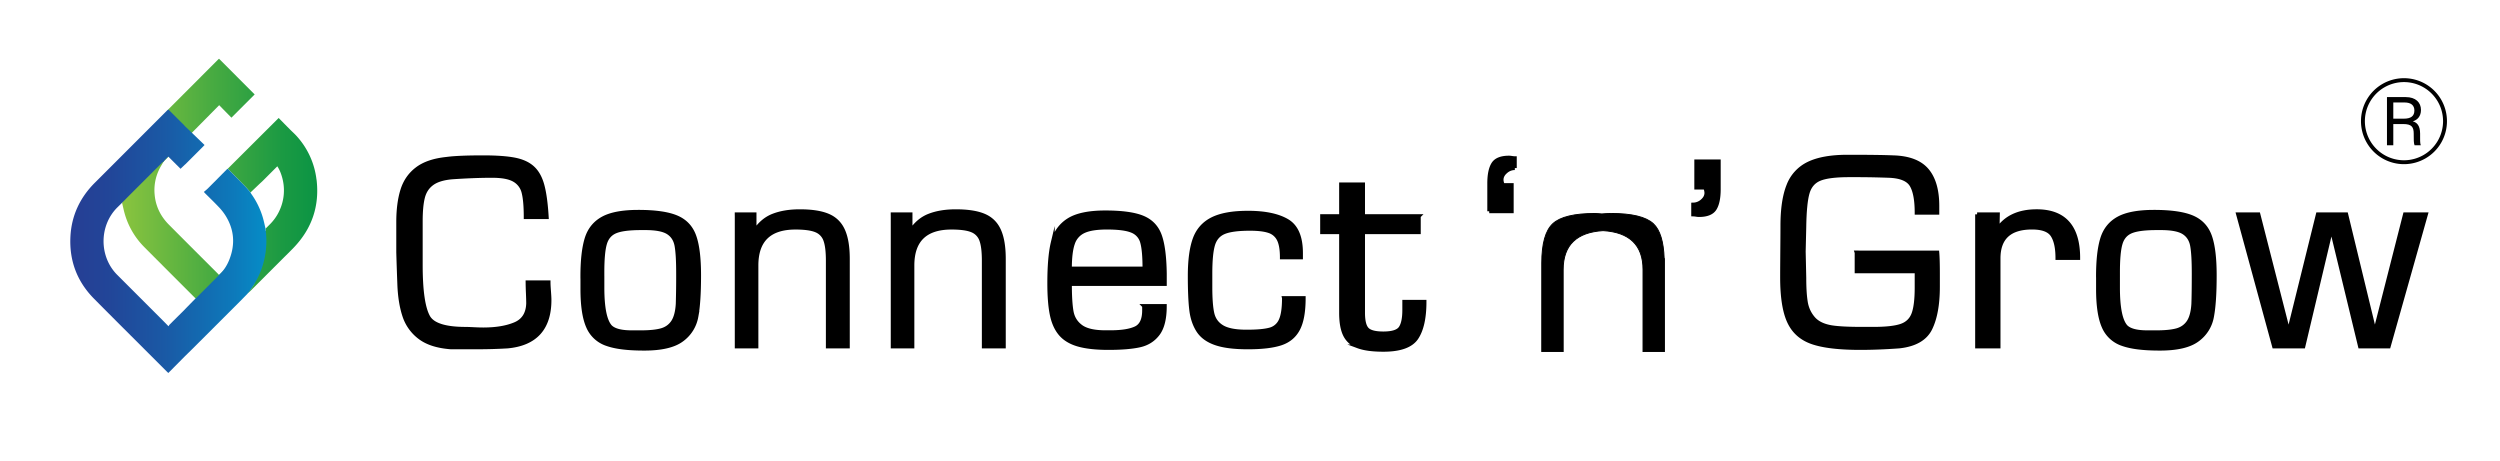
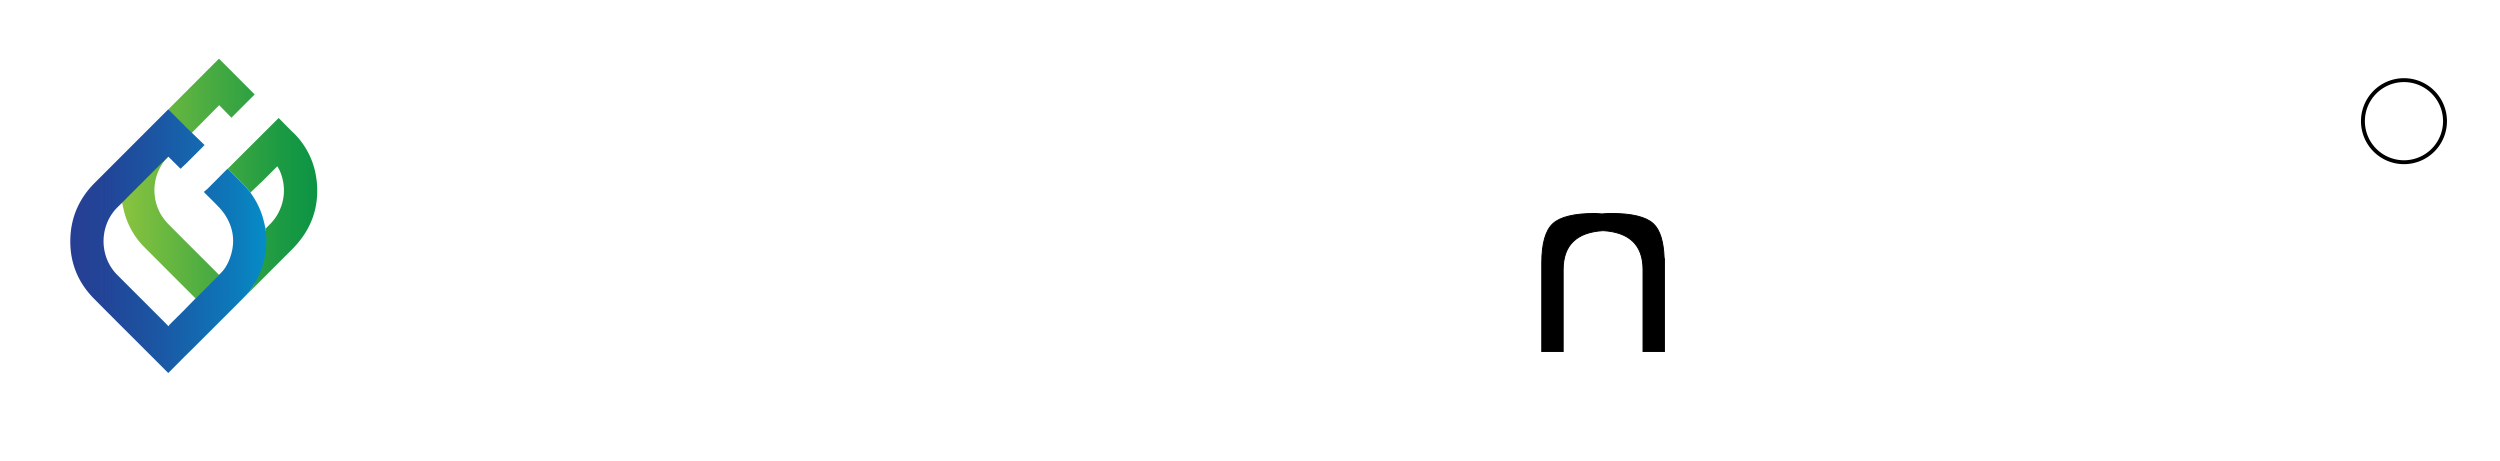
<svg xmlns="http://www.w3.org/2000/svg" width="141" height="26" fill="none">
  <g clip-path="url(#a)">
    <g clip-path="url(#b)">
-       <path d="M29.755 15.923h1.183c0 .11.009.276.026.497.017.22.026.386.026.496 0 1.601-.789 2.476-2.366 2.623-.572.034-1.138.05-1.7.05h-1.492c-.755-.056-1.34-.243-1.757-.561a2.481 2.481 0 0 1-.871-1.221c-.164-.497-.259-1.092-.284-1.787-.026-.696-.046-1.294-.06-1.794v-1.689c0-.709.077-1.312.232-1.808.154-.496.43-.897.83-1.2.4-.305.955-.493 1.665-.567.44-.06 1.13-.089 2.07-.089.748 0 1.339.043 1.77.127.432.085.772.242 1.02.471.25.23.432.559.548.99.116.431.196 1.025.241 1.783H29.65c0-.607-.04-1.07-.12-1.384a1.099 1.099 0 0 0-.527-.708c-.27-.157-.684-.235-1.244-.235-.666 0-1.414.028-2.241.084-.51.043-.892.16-1.15.35-.26.19-.43.452-.514.784-.084.332-.125.782-.125 1.35v2.45c0 1.45.14 2.428.42 2.934.25.453.955.679 2.114.679.084 0 .239.006.462.017.223.011.4.016.53.016.723 0 1.321-.1 1.792-.299.473-.198.72-.585.742-1.159 0-.139-.006-.342-.017-.61a16.31 16.31 0 0 1-.017-.59ZM32.846 15.595c0-.902.079-1.61.236-2.125.157-.515.462-.897.914-1.147s1.122-.375 2.01-.375c.956 0 1.676.104 2.161.312.485.208.817.563.995 1.067.179.503.267 1.237.267 2.201 0 1.012-.05 1.79-.154 2.333a2.054 2.054 0 0 1-.823 1.308c-.445.33-1.15.494-2.114.494s-1.632-.088-2.123-.265a1.754 1.754 0 0 1-1.051-.981c-.21-.478-.316-1.181-.316-2.108v-.712l-.002-.002Zm1.129 0v.628c0 1.144.15 1.88.449 2.205.212.209.611.313 1.199.313h.538c.474 0 .852-.038 1.132-.114.28-.077.498-.23.654-.458.156-.23.25-.572.277-1.027a52 52 0 0 0 .022-1.705c0-.74-.03-1.248-.091-1.582-.061-.333-.22-.581-.479-.744-.259-.163-.683-.244-1.273-.244h-.242c-.667 0-1.149.062-1.447.186-.298.125-.496.354-.593.688-.098.333-.147.87-.147 1.612v.241ZM41.55 12.088h1.005v.971c.282-.435.634-.735 1.055-.898.422-.164.92-.246 1.498-.246.678 0 1.212.083 1.6.25.389.167.672.447.846.84.176.393.263.927.263 1.603v4.932H46.69v-4.847c0-.503-.046-.885-.14-1.145a.908.908 0 0 0-.523-.552c-.256-.107-.642-.16-1.16-.16-1.47 0-2.205.712-2.205 2.137v4.567h-1.11V12.09l-.002-.001ZM50.347 12.088h1.006v.971c.282-.435.634-.735 1.056-.898.421-.164.92-.246 1.497-.246.678 0 1.212.083 1.6.25.389.167.672.447.846.84.176.393.263.927.263 1.603v4.932h-1.128v-4.847c0-.503-.046-.885-.14-1.145a.908.908 0 0 0-.523-.552c-.256-.107-.642-.16-1.16-.16-1.47 0-2.205.712-2.205 2.137v4.567h-1.11V12.09l-.002-.001ZM64.528 17.26h1.166c0 .7-.126 1.22-.38 1.56-.253.34-.597.56-1.032.658-.435.097-1.025.146-1.768.146-.699 0-1.265-.063-1.699-.187-.433-.124-.768-.326-1.005-.604-.236-.278-.4-.645-.492-1.098-.092-.454-.138-1.04-.138-1.758 0-.984.066-1.748.196-2.293a2 2 0 0 1 .875-1.259c.454-.295 1.15-.444 2.089-.444.939 0 1.638.097 2.108.291.47.194.79.529.965 1.005.174.477.268 1.197.282 2.162v.576h-5.352c0 .686.031 1.206.095 1.558.064.353.239.635.526.847.287.211.746.318 1.376.318h.296c.622 0 1.093-.075 1.413-.223.319-.148.479-.485.479-1.01v-.245Zm.021-2.115c0-.67-.043-1.16-.129-1.471a.948.948 0 0 0-.573-.653c-.296-.124-.768-.186-1.418-.186-.572 0-1.006.068-1.302.205a1.14 1.14 0 0 0-.615.694c-.113.325-.17.795-.17 1.412h4.207ZM72.417 16.812h1.111c0 .764-.104 1.344-.312 1.741-.208.398-.534.67-.977.817-.445.147-1.062.22-1.854.22-.791 0-1.384-.077-1.827-.231-.445-.154-.77-.392-.978-.712-.207-.321-.339-.709-.394-1.164-.055-.456-.083-1.096-.083-1.921 0-.877.092-1.569.275-2.076.184-.507.514-.882.99-1.124.478-.242 1.15-.363 2.017-.363.956 0 1.693.154 2.212.46.52.307.778.913.778 1.818v.241h-1.077c0-.449-.059-.788-.176-1.017a.93.93 0 0 0-.556-.471c-.253-.084-.606-.127-1.058-.127-.676 0-1.168.065-1.476.195-.308.13-.513.367-.615.71-.102.344-.153.887-.153 1.631v.746c0 .659.037 1.155.112 1.489.075.333.258.588.55.765.291.177.748.266 1.373.266s1.036-.04 1.32-.117a.913.913 0 0 0 .61-.518c.125-.267.187-.686.187-1.257h.001ZM80.02 12.191v.904h-3.144v4.55c0 .45.074.756.223.918.149.162.456.244.921.244.51 0 .833-.104.973-.31.139-.207.209-.543.209-1.01v-.466h1.14c0 .904-.15 1.581-.45 2.032-.299.449-.923.674-1.872.674-.605 0-1.078-.064-1.421-.191a1.28 1.28 0 0 1-.737-.64c-.15-.3-.224-.717-.224-1.252v-4.55h-1.07v-.903h1.07V10.4h1.238v1.79h3.145ZM83.994 11.914v-1.565c0-.492.075-.858.224-1.098.15-.24.447-.36.891-.36.037 0 .09.005.16.016.071.011.126.017.166.017v.556a.77.77 0 0 0-.51.201c-.158.134-.237.288-.237.46 0 .085.025.184.072.297h.501v1.476h-1.268ZM96.937 9.104v1.565c0 .492-.075.858-.225 1.098-.15.24-.446.36-.89.36-.037 0-.09-.005-.161-.016a1.156 1.156 0 0 0-.165-.017v-.556a.77.77 0 0 0 .51-.201c.158-.135.236-.288.236-.46a.784.784 0 0 0-.072-.297h-.5V9.104h1.268-.001ZM104.711 14.242h4.553c.023.266.034.654.034 1.163v.763c0 .99-.141 1.775-.423 2.356-.282.58-.872.92-1.769 1.015-.792.057-1.52.085-2.187.085-1.184 0-2.084-.106-2.7-.318-.617-.212-1.055-.6-1.316-1.164-.262-.564-.392-1.396-.392-2.496 0-.33.003-.818.008-1.463.006-.645.009-1.13.009-1.455 0-.944.113-1.699.339-2.264a2.26 2.26 0 0 1 1.141-1.237c.534-.258 1.267-.388 2.2-.388 1.136 0 1.993.01 2.573.034.874.025 1.507.266 1.898.723.39.457.586 1.13.586 2.02v.382h-1.166c0-.724-.099-1.246-.295-1.567-.197-.32-.625-.492-1.286-.515a53.096 53.096 0 0 0-2.221-.034c-.771 0-1.327.07-1.667.21-.34.14-.566.401-.678.784-.112.384-.175 1.019-.189 1.906l-.033 1.403.033 1.496c0 .546.027.995.083 1.347.055.351.196.659.42.922.224.263.571.432 1.04.509.381.06.955.088 1.72.088h.623c.707 0 1.229-.056 1.566-.17.338-.112.569-.33.696-.651.125-.322.188-.823.188-1.504v-.92h-3.385v-1.06h-.003ZM111.509 12.088h1.171l-.018.853c.461-.685 1.196-1.027 2.207-1.027 1.56 0 2.341.88 2.341 2.638h-1.171c0-.575-.094-1.004-.281-1.29-.187-.286-.571-.428-1.152-.428-1.259 0-1.889.58-1.889 1.739v4.966h-1.208v-7.452.001ZM118.327 15.595c0-.902.078-1.61.235-2.125.157-.515.462-.897.914-1.147.453-.25 1.123-.375 2.011-.375.955 0 1.676.104 2.161.312.485.208.816.563.995 1.067.178.503.267 1.237.267 2.201 0 1.012-.051 1.79-.155 2.333a2.051 2.051 0 0 1-.822 1.308c-.445.33-1.15.494-2.114.494s-1.633-.088-2.123-.265a1.753 1.753 0 0 1-1.052-.981c-.21-.478-.315-1.181-.315-2.108v-.712l-.002-.002Zm1.127 0v.628c0 1.144.15 1.88.45 2.205.212.209.611.313 1.199.313h.538c.474 0 .852-.038 1.132-.114.279-.077.497-.23.654-.458.156-.23.25-.572.277-1.027.014-.396.022-.964.022-1.705 0-.74-.03-1.248-.091-1.582-.061-.333-.221-.581-.479-.744-.259-.163-.683-.244-1.273-.244h-.242c-.667 0-1.149.062-1.447.186-.298.125-.496.354-.593.688-.098.333-.147.87-.147 1.612v.241ZM136.825 12.088l-2.103 7.452h-1.616l-1.615-6.671-1.582 6.67h-1.65l-2.031-7.451h1.145l1.705 6.67 1.65-6.67h1.598l1.616 6.67 1.7-6.67h1.184-.001Z" fill="#000" stroke="#000" stroke-width=".22" stroke-miterlimit="10" />
      <path d="M93.859 14.587c-.032-.95-.23-1.616-.612-1.97-.416-.385-1.213-.578-2.39-.578-.185 0-.35.015-.516.028-.127-.006-.235-.027-.371-.027-1.177 0-1.974.192-2.39.577-.416.386-.624 1.125-.624 2.216v4.994h1.206V15.21c0-1.397.77-2.113 2.252-2.203 1.481.09 2.253.806 2.253 2.203v4.617h1.206V14.59c-.005 0-.008-.002-.014-.003Z" fill="#000" stroke="#000" stroke-width=".055" stroke-miterlimit="10" />
-       <path d="M135.584 9.149a2.314 2.314 0 1 0 0-4.629 2.314 2.314 0 0 0 0 4.629Z" stroke="#000" stroke-width=".22" stroke-miterlimit="10" />
-       <path d="M134.982 6.996v1.197h-.357V5.476h1.061c.558 0 .857.303.857.727 0 .354-.203.568-.464.64.222.059.415.224.415.696v.116c0 .187-.009.425.037.538h-.35c-.05-.117-.047-.329-.047-.583v-.058c0-.387-.109-.556-.596-.556h-.556Zm0-.303h.591c.416 0 .598-.156.598-.462 0-.288-.188-.452-.557-.452h-.632v.914Z" fill="#000" />
+       <path d="M135.584 9.149a2.314 2.314 0 1 0 0-4.629 2.314 2.314 0 0 0 0 4.629" stroke="#000" stroke-width=".22" stroke-miterlimit="10" />
      <path d="M17.85 10.126a4.413 4.413 0 0 0-1.1-2.43c-.121-.138-.261-.26-.39-.39-.218-.218-.433-.438-.643-.652l-2.872 2.863c.339.343.679.685 1.016 1.031.095.097.178.204.268.307l.502-.479c.067-.063.137-.122.201-.187l.809-.81c.116.178.194.365.252.56a2.7 2.7 0 0 1-.146 1.97c-.135.287-.32.542-.547.765-.074.073-.147.148-.22.222 0 .036 0 .072.005.108.012.083.02.165.027.248l-.027-.248-2.63 2.505c-.027-.029-.052-.058-.08-.085-.919-.919-1.839-1.836-2.754-2.757a3.02 3.02 0 0 1-.34-.409 2.627 2.627 0 0 1-.458-1.27 2.663 2.663 0 0 1 .272-1.466c.07-.14.156-.273.235-.409l1.594-1.626 1.538-1.555c.243.25.473.482.691.705l1.31-1.311-2.01-2.014c-.013.012-.035.03-.056.051l-2.748 2.75c-.019.018-.036.039-.054.059L6.884 11.44c.06.242.107.489.183.726a4.36 4.36 0 0 0 1.073 1.772c.96.967 1.927 1.93 2.89 2.894l2.952-.3.421-.615a4.815 4.815 0 0 1-.325.486c-.022.03-.04.063-.061.095.025-.019.053-.035.075-.057.61-.608 1.218-1.218 1.827-1.826.217-.217.438-.43.65-.652 1.03-1.077 1.462-2.359 1.284-3.838l-.003.001Z" fill="url(#c)" />
      <path d="M14.983 13.003c-.005-.035-.004-.071-.006-.107-.05-.208-.092-.417-.152-.622a4.43 4.43 0 0 0-.65-1.335c-.019-.027-.033-.056-.048-.085-.089-.102-.174-.209-.268-.307-.336-.345-.677-.688-1.016-1.031-.02.016-.044.03-.062.049-.352.353-.701.708-1.054 1.06-.071.07-.151.133-.23.201l.088.094c.252.25.508.497.752.755a3.1 3.1 0 0 1 .371.467c.508.801.57 1.648.217 2.524-.129.32-.315.607-.574.843-.01.014-.02.03-.033.042l-1.236 1.237c-.017.017-.037.03-.055.046l-.436.446a30.55 30.55 0 0 0-.216.224c.005.062.017.123.017.186 0-.062-.011-.124-.017-.186-.27.267-.539.534-.807.802-.025.025-.04.059-.064.095-.129-.131-.234-.24-.342-.348l-1.425-1.425-1.127-1.127c-1.027-1.029-1.026-2.767.002-3.796l.267-.263.33-.336L9.137 9.18c.025-.025.06-.043.09-.065l.018-.019.02-.034-.001.001a.26.26 0 0 0 .017-.022c.069-.07.137-.14.21-.212l.691.691.23-.22c.018-.015.037-.03.054-.046.332-.33.662-.661.992-.992.021-.02.04-.043.079-.083l-.715-.69-.41-.39c-.002-.006-.002-.012-.006-.017l-.914-.91c-.026.024-.055.045-.08.07-1.353 1.354-2.705 2.71-4.06 4.062-.847.845-1.323 1.862-1.381 3.056-.066 1.355.381 2.53 1.337 3.493 1.364 1.377 2.74 2.743 4.11 4.113l.073.07c.022-.021.04-.037.056-.054l.876-.883c.157-.154.316-.308.472-.463l1.118-1.117 1.412-1.41c.172-.172.343-.348.514-.522l.025-.035-.002.004.018-.021-.002.002.019-.02h-.002l.019-.019v.002c.02-.032.039-.066.061-.096.487-.64.79-1.358.902-2.153.058-.414.065-.831.006-1.247v-.001Z" fill="url(#d)" />
-       <path d="M9.264 9.063ZM13.979 16.536l.019-.021-.02.021Z" fill="#4CA744" />
    </g>
  </g>
  <defs>
    <linearGradient id="c" x1="6.882" y1="10.072" x2="17.889" y2="10.072" gradientUnits="userSpaceOnUse">
      <stop stop-color="#8AC43F" />
      <stop offset=".46" stop-color="#48AB41" />
      <stop offset=".82" stop-color="#1B9A43" />
      <stop offset="1" stop-color="#0B9444" />
    </linearGradient>
    <linearGradient id="d" x1="3.965" y1="13.604" x2="15.024" y2="13.604" gradientUnits="userSpaceOnUse">
      <stop stop-color="#263E94" />
      <stop offset=".19" stop-color="#224598" />
      <stop offset=".48" stop-color="#1A59A5" />
      <stop offset=".83" stop-color="#0D79BA" />
      <stop offset="1" stop-color="#058DC7" />
    </linearGradient>
    <clipPath id="a">
      <path fill="#fff" transform="translate(0 .5)" d="M0 0h141v25H0z" />
    </clipPath>
    <clipPath id="b">
      <path fill="#fff" transform="translate(0 .5)" d="M0 0h141v25H0z" />
    </clipPath>
  </defs>
</svg>